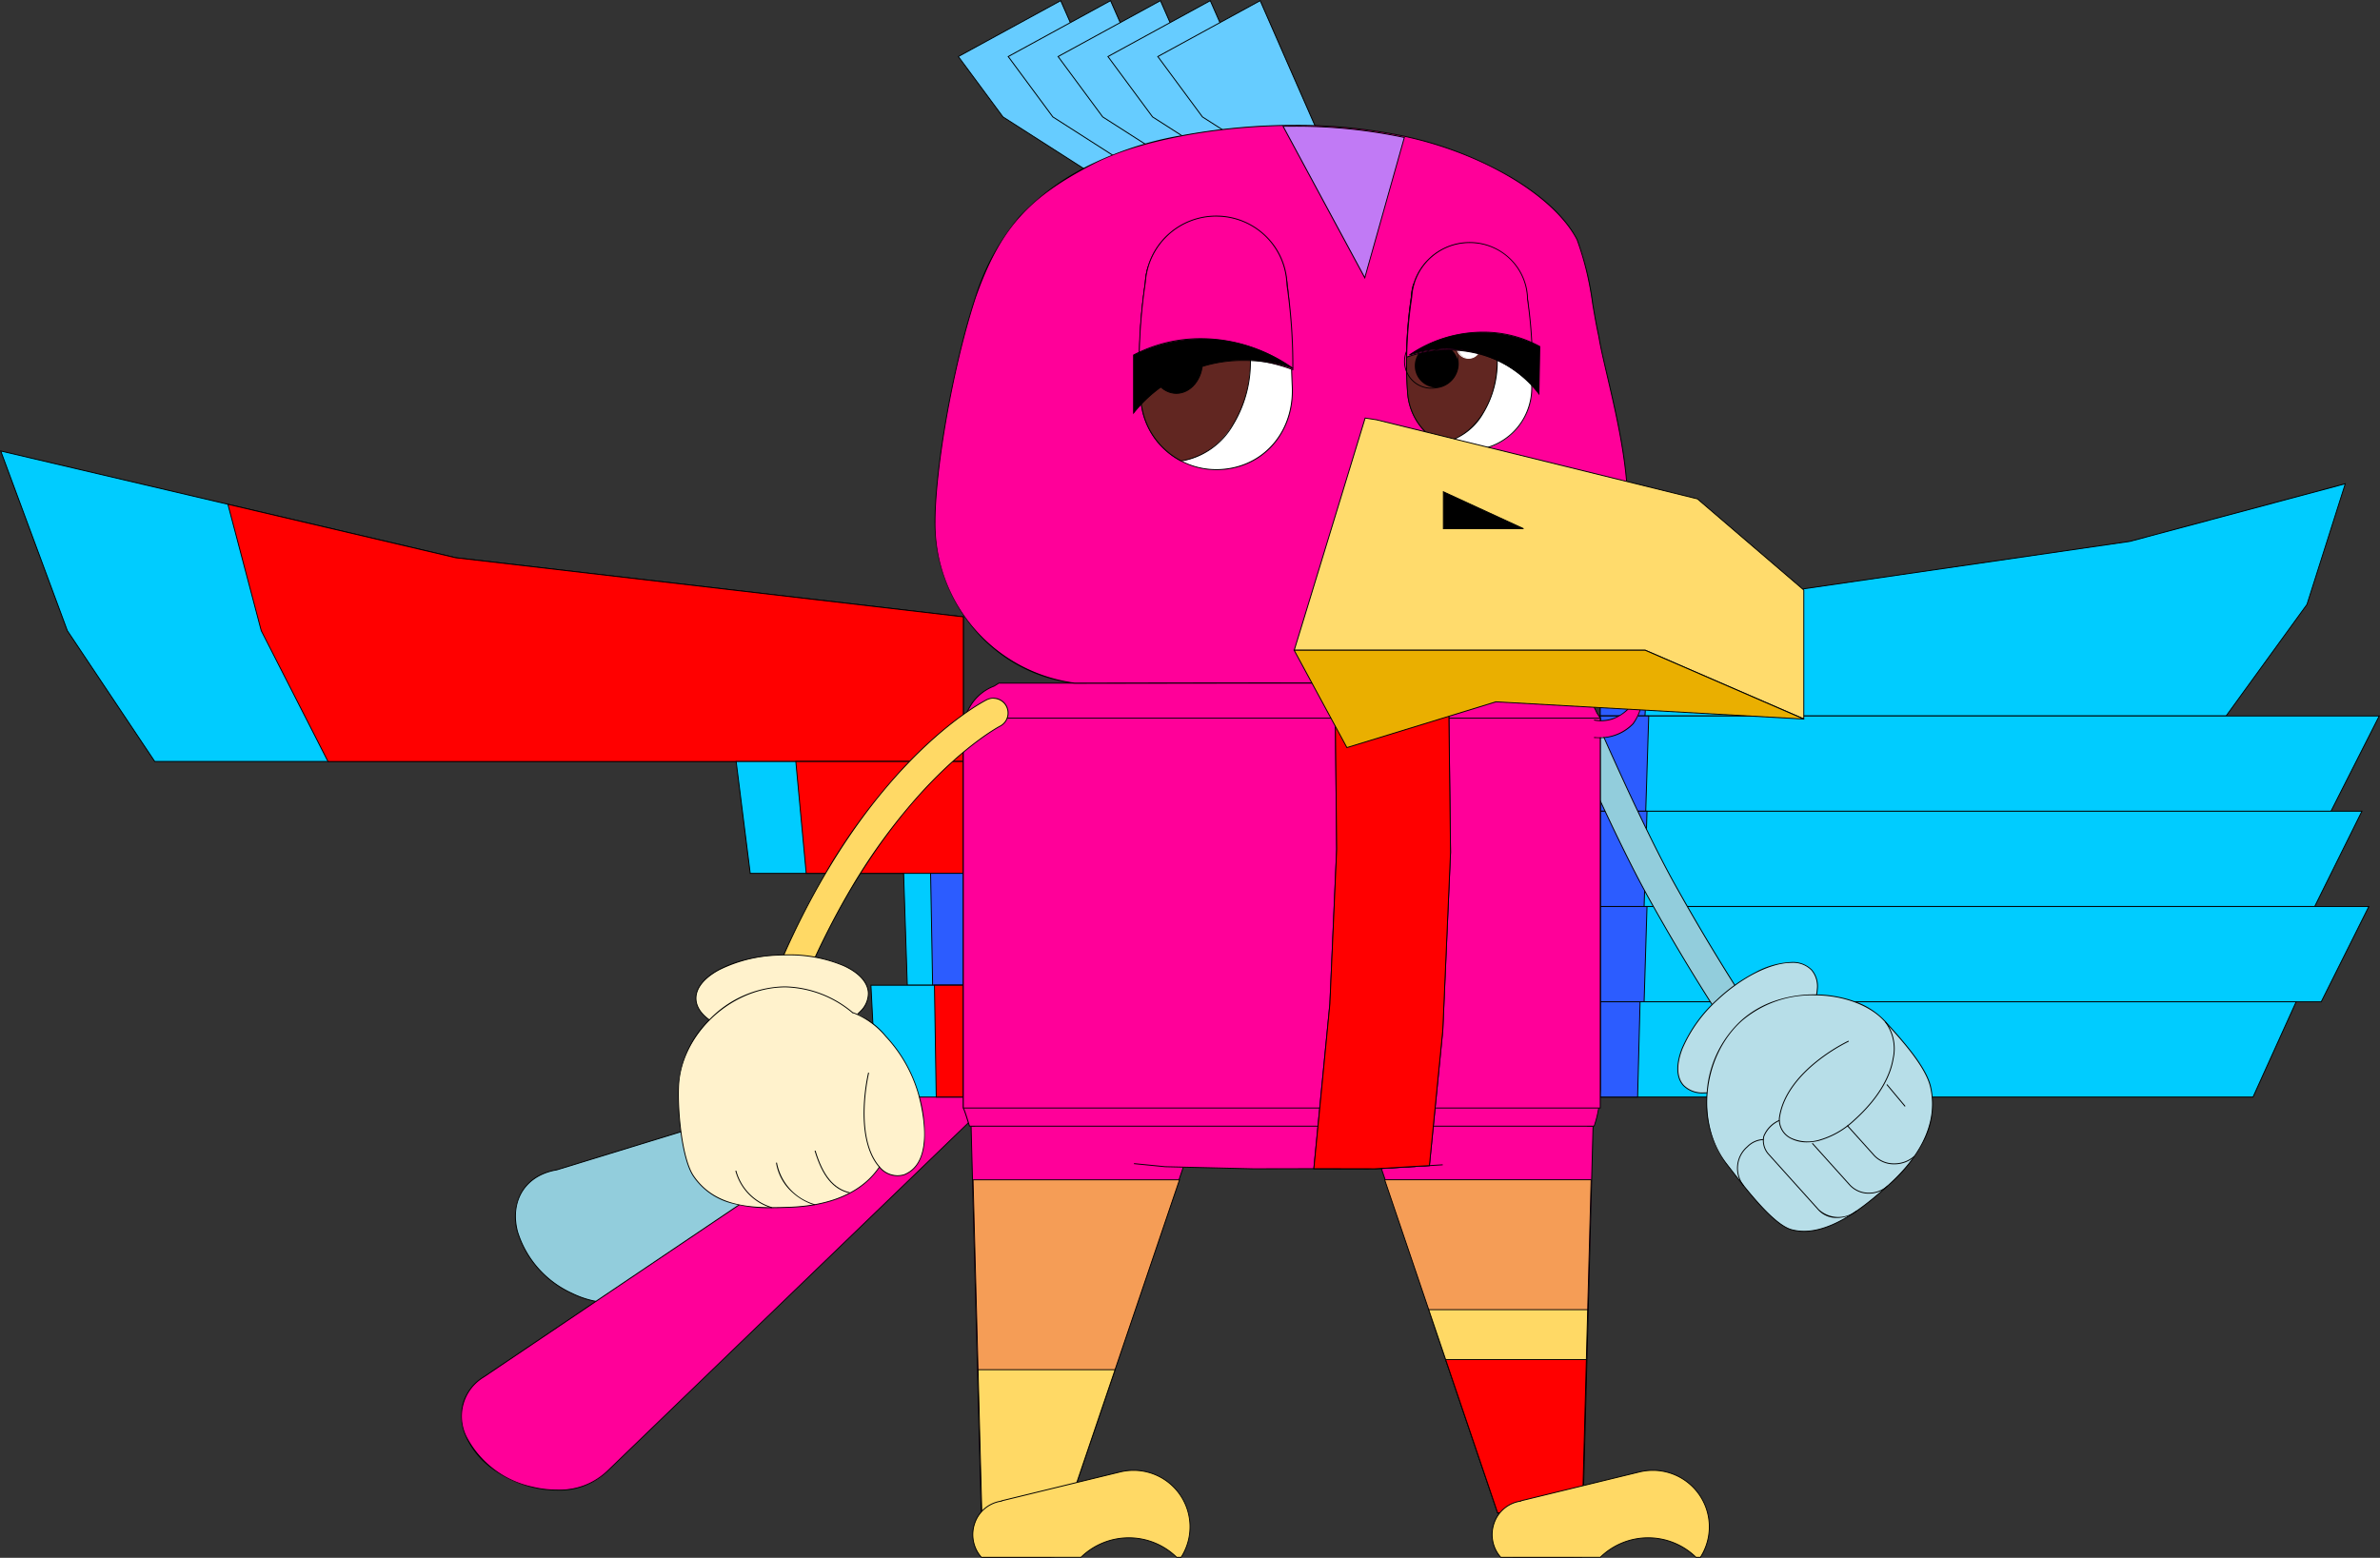
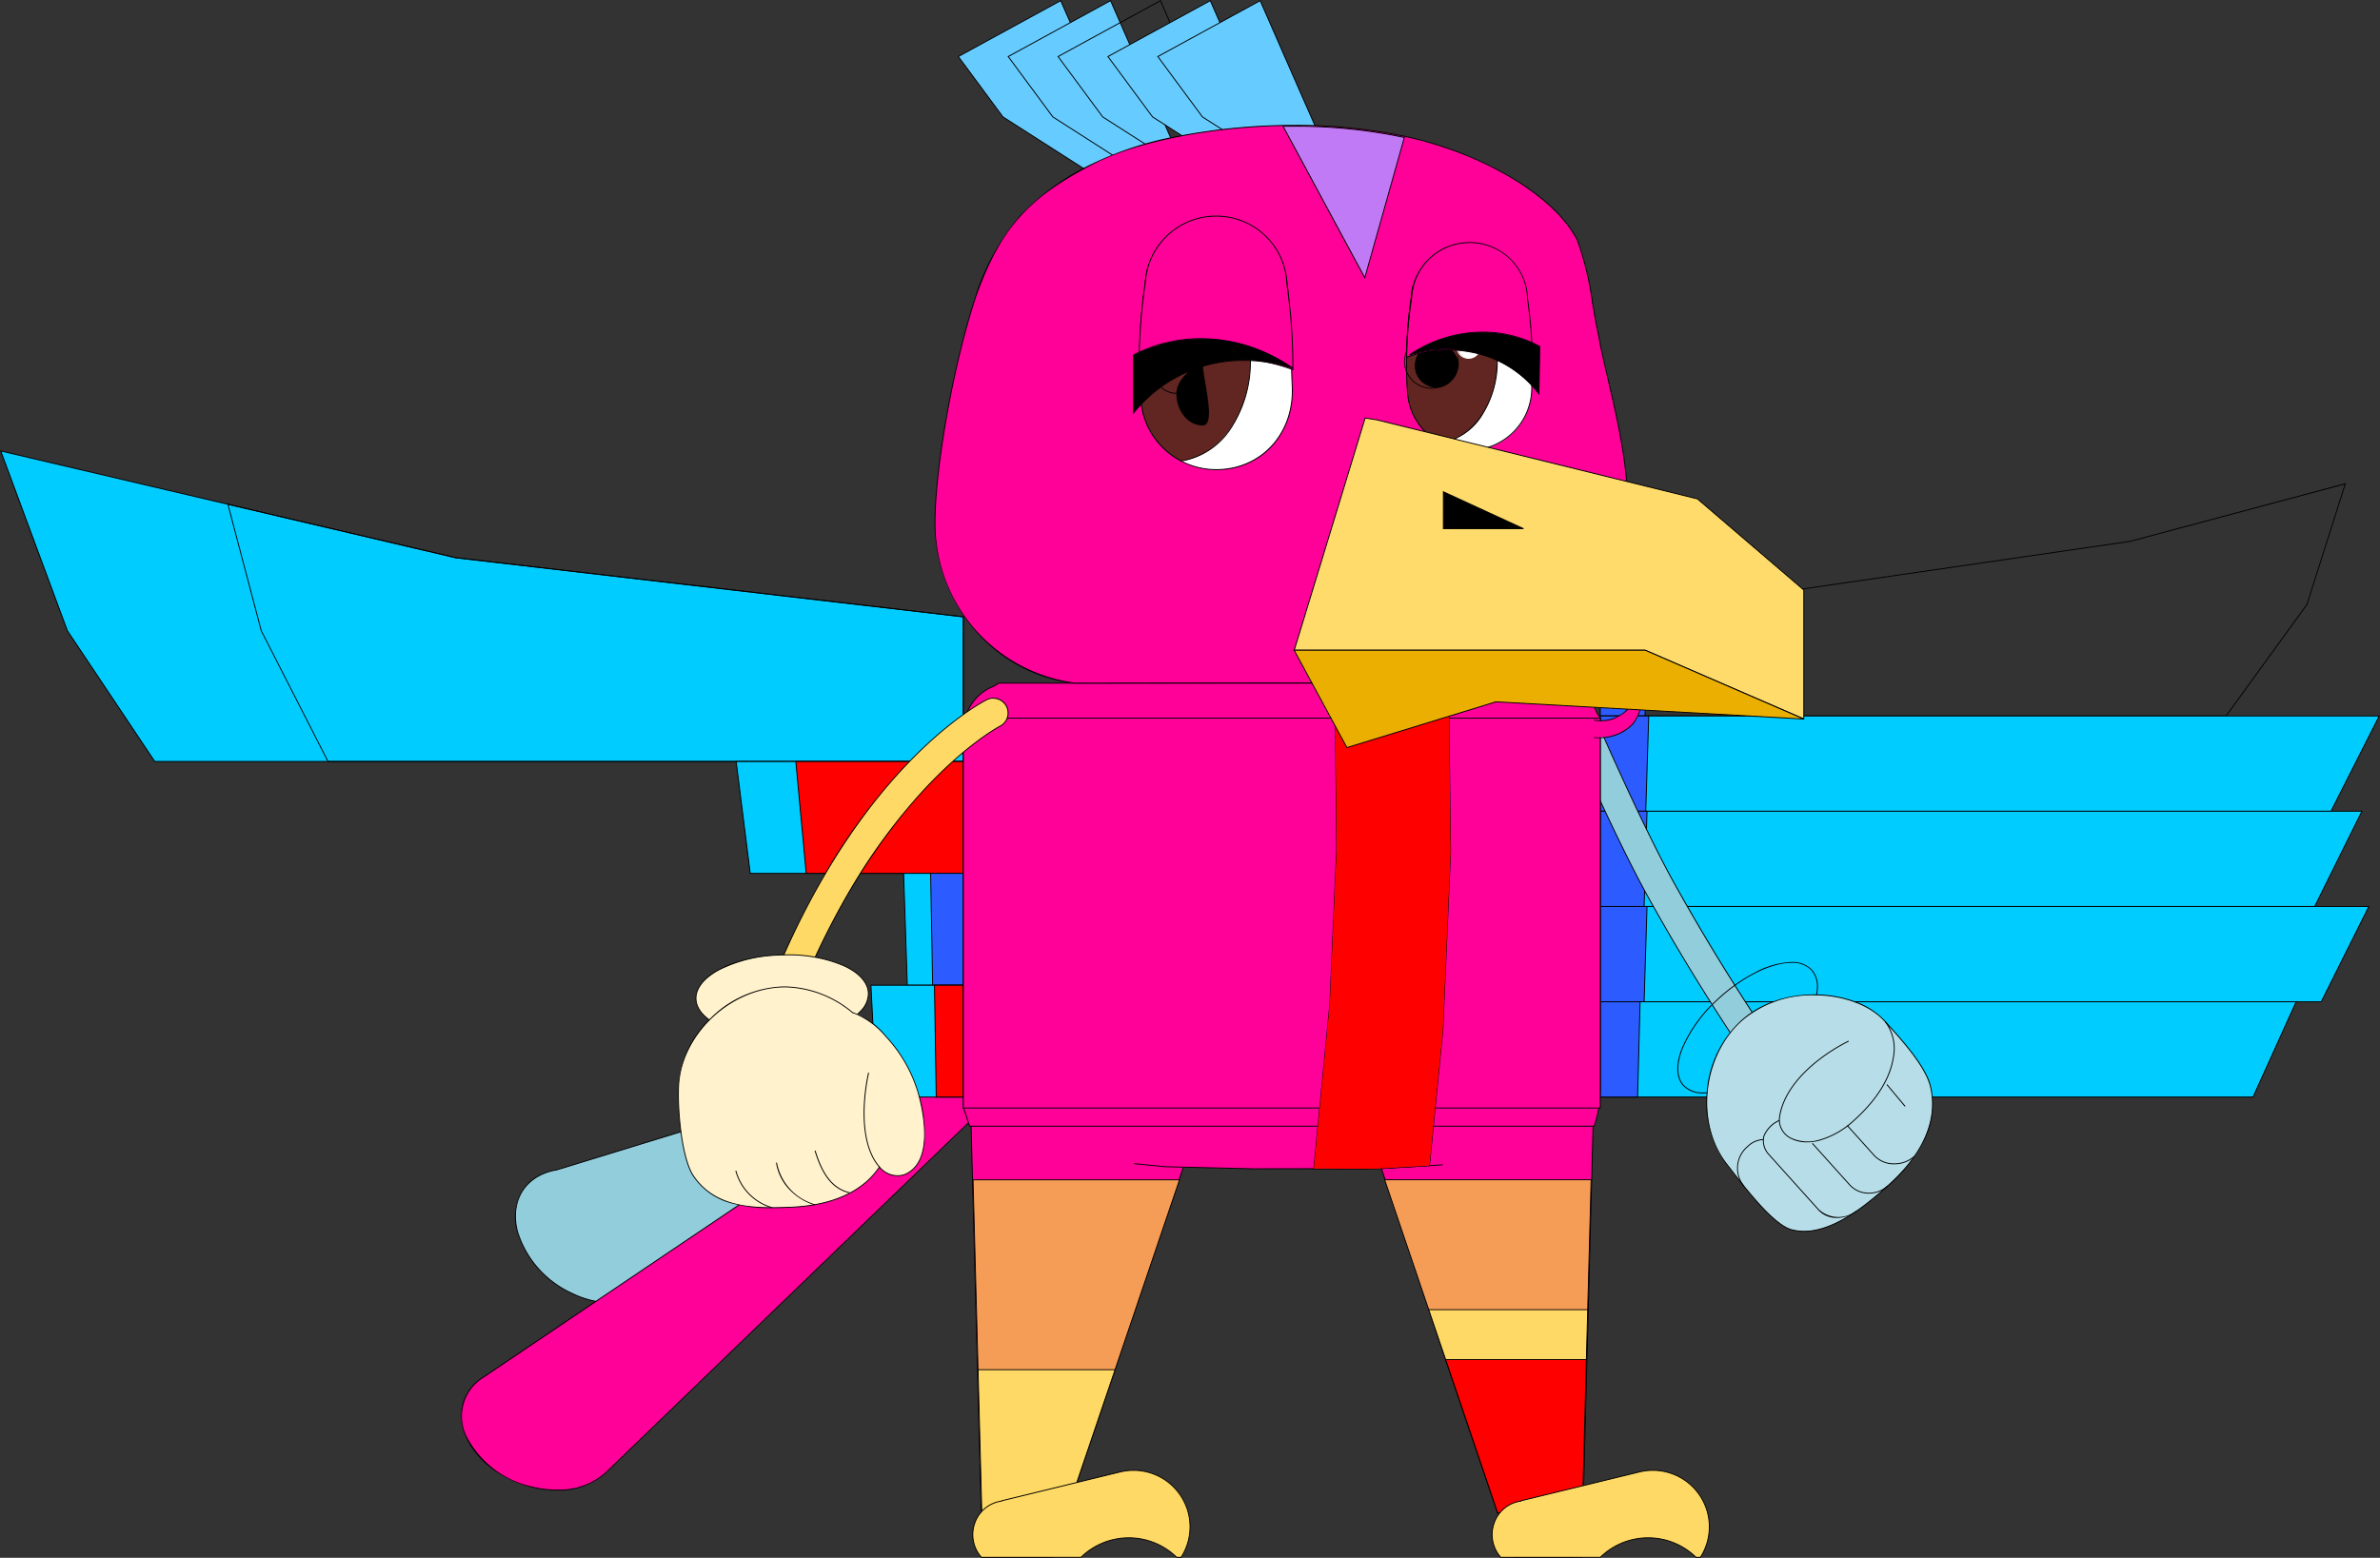
<svg xmlns="http://www.w3.org/2000/svg" width="261.161" height="170.985" viewBox="0 0 261.161 170.985">
  <rect x="0" y="0" width="261.161" height="170.985" fill="#333333" stroke="none" />
  <defs>
    <style>.a{fill:#92cddc;}.b{fill:#f09;}.c{fill:#0cf;}.d{fill:red;}.e{fill:#2c5cff;}.f{fill:#f59d56;}.g{fill:#ffd965;}.h{fill:#b7dee8;}.i{fill:rgba(0,0,0,0);}.j{fill:#6cf;}.k{fill:#c17af5;}.l{fill:#fff;}.m{fill:#612621;}.n{fill:#ffdb6c;}.o{fill:#eaaf00;}.p{fill:#fff2cc;}</style>
  </defs>
  <g transform="translate(1463.257 -1708.871)">
    <path class="a" d="M667.9,1060.995l-.1.028L620.7,1075.477a6.31,6.31,0,0,0-1.685.514c-2.317,1.1-3.331,3.5-2.631,6.242a11.063,11.063,0,0,0,5.961,6.783c2.962,1.429,6.1,1.433,8.127.011L669.806,1066a2.645,2.645,0,0,0,1.27-3.34A2.675,2.675,0,0,0,667.9,1060.995Z" transform="translate(-2022.868 761.802)" />
    <path d="M668.572,1060.854h0a2.762,2.762,0,0,1,2.551,1.791,2.681,2.681,0,0,1-1.3,3.4L630.5,1089.071a6.455,6.455,0,0,1-3.728,1.07,10.356,10.356,0,0,1-4.446-1.08,11.075,11.075,0,0,1-5.988-6.815,5.9,5.9,0,0,1,.186-3.769,4.886,4.886,0,0,1,2.471-2.531,6.363,6.363,0,0,1,1.695-.518l47.086-14.453.107-.029A2.6,2.6,0,0,1,668.572,1060.854Zm-41.8,29.187a6.359,6.359,0,0,0,3.674-1.054l39.333-23.027a2.583,2.583,0,0,0,1.249-3.279,2.661,2.661,0,0,0-2.457-1.727h0a2.505,2.505,0,0,0-.661.089l-.1.028-47.1,14.456a6.269,6.269,0,0,0-1.671.51c-2.3,1.09-3.3,3.46-2.6,6.185a10.972,10.972,0,0,0,5.934,6.75A10.255,10.255,0,0,0,626.774,1090.041Z" transform="translate(-2022.868 761.802)" />
    <path class="b" d="M615.5,1108.087l44.763-43.2a2.646,2.646,0,0,0,.341-3.538,2.676,2.676,0,0,0-3.48-.8,2.535,2.535,0,0,0-.231.156l-54.961,37.047a5.009,5.009,0,0,0-1.931,6.578,10.615,10.615,0,0,0,7.238,5.516C610.539,1110.643,613.746,1109.961,615.5,1108.087Z" transform="translate(-2012.096 762.251)" />
    <path d="M609.938,1110.222h0a11.5,11.5,0,0,1-2.709-.332,12.1,12.1,0,0,1-4.451-2.1,8.952,8.952,0,0,1-2.821-3.443,5.44,5.44,0,0,1-.327-3.745,5.131,5.131,0,0,1,2.277-2.9l54.96-37.046a2.6,2.6,0,0,1,.233-.157,2.627,2.627,0,0,1,1.3-.345,2.783,2.783,0,0,1,2.244,1.159,2.688,2.688,0,0,1-.349,3.6l-44.762,43.2A7.626,7.626,0,0,1,609.938,1110.222Zm48.464-49.964a2.525,2.525,0,0,0-1.251.331,2.485,2.485,0,0,0-.226.152l-54.963,37.048a4.987,4.987,0,0,0-1.914,6.516,10.631,10.631,0,0,0,7.2,5.488,11.415,11.415,0,0,0,2.685.329,7.528,7.528,0,0,0,5.527-2.069l44.765-43.205a2.588,2.588,0,0,0,.336-3.473A2.683,2.683,0,0,0,658.4,1060.258Z" transform="translate(-2012.096 762.251)" />
    <path class="c" d="M456.822,879.406l49.937,11.718,55.691,6.485v15.878H473.721l-9.586-14.349Z" transform="translate(-1920 878.968)" />
    <path d="M456.743,879.336l.091.021,49.934,11.717,55.733,6.49v15.972H473.695l-.015-.022-9.592-14.36ZM562.4,897.654l-55.653-6.481-49.846-11.7,7.279,19.639,9.568,14.322H562.4Z" transform="translate(-1920 878.968)" />
-     <path class="d" d="M527.153,895.909l25.008,5.869,55.691,6.485v15.878H538.139l-7.324-14.349Z" transform="translate(-1965.402 868.314)" />
    <path d="M527.083,895.841l.081.019,25.006,5.868,55.733,6.49v15.972H538.108l-.014-.027L530.767,909.8ZM607.8,908.307l-55.653-6.481-24.927-5.85,3.64,13.8,7.308,14.317H607.8Z" transform="translate(-1965.402 868.314)" />
    <path class="c" d="M684.5,975.559h24.928v12.278H686.046Z" transform="translate(-2066.979 816.896)" />
    <path d="M684.444,975.509h25.035v12.378H686l-.006-.044Zm24.935.1H684.558l1.532,12.178h23.289Z" transform="translate(-2066.979 816.896)" />
    <path class="d" d="M702.978,975.559h18.379v12.278h-17.24Z" transform="translate(-2078.907 816.896)" />
    <path d="M702.923,975.509h18.484v12.378H704.071Zm18.384.1H703.033l1.13,12.178h17.145Z" transform="translate(-2078.907 816.896)" />
    <path class="c" d="M736.355,1010.2H742.9v12.274h-6.143Z" transform="translate(-2100.453 794.533)" />
    <path d="M736.3,1010.15h6.65v12.374h-6.241l0-.048Zm6.55.1h-6.447l.4,12.174h6.044Z" transform="translate(-2100.453 794.533)" />
    <path class="e" d="M744.7,1010.2h3.591v12.274h-3.369Z" transform="translate(-2105.84 794.533)" />
    <path d="M744.648,1010.15h3.692v12.374h-3.468v-.049Zm3.592.1h-3.49l.221,12.174h3.27Z" transform="translate(-2105.84 794.533)" />
    <path class="c" d="M726.222,1044.83h10.14v12.278H726.85Z" transform="translate(-2093.912 772.178)" />
    <path d="M726.169,1044.78h10.243v12.378H726.8l0-.047Zm10.143.1H726.275l.623,12.178h9.414Z" transform="translate(-2093.912 772.178)" />
    <path class="d" d="M745.891,1044.83h3.169v12.278h-2.972Z" transform="translate(-2106.609 772.178)" />
    <path d="M745.84,1044.78h3.27v12.378h-3.072Zm3.17.1h-3.068l.195,12.178h2.873Z" transform="translate(-2106.609 772.178)" />
-     <path class="c" d="M952.018,904.328l58.13-8.453,23.62-6.327-4.207,13.252-8.872,12.233H952.018Z" transform="translate(-2239.675 872.421)" />
    <path d="M1020.715,915.082H951.968v-10.8l.043-.006,58.127-8.453,23.706-6.35-.028.087-4.214,13.266Zm-68.647-.1h68.6l8.852-12.206,4.177-13.157-23.538,6.3-58.087,8.447Z" transform="translate(-2239.675 872.421)" />
    <path class="e" d="M952.018,929.787l5.513-.8h0l-.607,11.506h-4.906Z" transform="translate(-2239.675 846.962)" />
    <path d="M957.584,928.927l0,.061-.61,11.553h-5v-10.8Zm-.708,11.514.6-11.4-5.41.787v10.611Z" transform="translate(-2239.675 846.962)" />
    <path class="c" d="M952.018,961.447H1037.5l-5.3,10.459H952.018Z" transform="translate(-2239.675 826.006)" />
    <path d="M951.968,961.4h85.611l-5.353,10.559H951.968Zm85.448.1H952.068v10.359h80.1Z" transform="translate(-2239.675 826.006)" />
    <path class="e" d="M952.018,961.447h5.318l-.33,10.459h-4.989Z" transform="translate(-2239.675 826.006)" />
    <path d="M951.968,961.4h5.42l0,.052-.331,10.507h-5.087Zm5.317.1h-5.217v10.359h4.89Z" transform="translate(-2239.675 826.006)" />
    <path class="c" d="M952.018,990.954H1035.6l-5.182,10.458h-78.4Z" transform="translate(-2239.675 806.958)" />
    <path d="M951.968,990.9h83.71l-5.232,10.558H951.968Zm83.549.1H952.068v10.358h78.316Z" transform="translate(-2239.675 806.958)" />
    <path class="e" d="M952.018,990.954h5.128l-.318,10.458h-4.811Z" transform="translate(-2239.675 806.958)" />
    <path d="M951.968,990.9h5.23l0,.052-.319,10.507h-4.909Zm5.127.1h-5.027v10.358h4.712Z" transform="translate(-2239.675 806.958)" />
    <path class="c" d="M952.018,1020.46h84.338l-5.228,10.46h-79.11Z" transform="translate(-2239.675 787.91)" />
    <path d="M951.968,1020.41h84.469l-.036.072-5.242,10.487H951.968Zm84.307.1H952.068v10.36H1031.1Z" transform="translate(-2239.675 787.91)" />
    <path class="e" d="M952.018,1020.46h5.128l-.318,10.46h-4.811Z" transform="translate(-2239.675 787.91)" />
    <path d="M951.968,1020.41h5.23l0,.052-.319,10.508h-4.909Zm5.127.1h-5.027v10.36h4.712Z" transform="translate(-2239.675 787.91)" />
    <path class="c" d="M952.018,1049.97h76.359l-4.732,10.456H952.018Z" transform="translate(-2239.675 768.86)" />
    <path d="M951.968,1049.92h76.487l-4.777,10.556h-71.71Zm76.332.1H952.068v10.356h71.545Z" transform="translate(-2239.675 768.86)" />
    <path class="e" d="M952.018,1049.97h4.369l-.271,10.456h-4.1Z" transform="translate(-2239.675 768.86)" />
    <path d="M951.968,1049.92h4.47l-.274,10.556h-4.2Zm4.368.1h-4.268v10.356h4Z" transform="translate(-2239.675 768.86)" />
    <path class="b" d="M879.776,1088.43h24.816l-1.245,47.344H895.84Z" transform="translate(-2193.039 744.032)" />
    <path d="M879.706,1088.38h24.937v.051l-1.246,47.392H895.8l-.012-.034Zm24.834.1H879.846l16.03,47.243H903.3Z" transform="translate(-2193.039 744.032)" />
    <path class="f" d="M885.265,1105.09h22.654l-.961,36.547h-9.3Z" transform="translate(-2196.583 733.277)" />
    <path d="M885.2,1105.04H907.97v.051l-.963,36.6h-9.38l-.012-.034Zm22.672.1H885.335l12.363,36.447h9.211Z" transform="translate(-2196.583 733.277)" />
    <path class="g" d="M898.905,1145.3h17.444l-.586,22.295h-9.3Z" transform="translate(-2205.388 707.319)" />
    <path d="M898.835,1145.25H916.4v.051l-.587,22.343h-9.38l-.012-.034Zm17.463.1H898.975l7.528,22.195h9.211Z" transform="translate(-2205.388 707.319)" />
    <path class="d" d="M904.152,1160.77h15.44l-.442,16.811h-9.3Z" transform="translate(-2208.775 697.333)" />
    <path d="M904.082,1160.72h15.561v.051l-.443,16.86h-9.38l-.012-.034Zm15.459.1H904.222l5.668,16.711H919.1Z" transform="translate(-2208.775 697.333)" />
    <path class="g" d="M940.912,1204.612h.485a6.2,6.2,0,0,0-6.686-9.372l-13.008,3.169v.032a3.634,3.634,0,0,0-2.935,2.4,3.774,3.774,0,0,0,.722,3.774h10.921a7.509,7.509,0,0,1,10.5,0Z" transform="translate(-2218.066 675.193)" />
    <path d="M941.424,1204.662h-.534l-.015-.016a7.459,7.459,0,0,0-10.43,0l-.015.016H919.466l-.015-.017a3.812,3.812,0,0,1-.731-3.824,3.673,3.673,0,0,1,2.933-2.423v-.028l.038-.009,13.008-3.169a6.252,6.252,0,0,1,6.74,9.447Zm-.49-.1h.436a6.151,6.151,0,0,0-6.647-9.273l-12.97,3.16v.036l-.044.006a3.573,3.573,0,0,0-2.895,2.364,3.712,3.712,0,0,0,.7,3.707h10.877a7.562,7.562,0,0,1,10.546,0Z" transform="translate(-2218.066 675.193)" />
    <path class="b" d="M757.229,1088.43l1.245,47.344h7.514l16.057-47.344Z" transform="translate(-2113.928 744.032)" />
    <path d="M757.178,1088.38h24.937l-.022.066-16.068,47.377h-7.6Zm24.8.1H757.28l1.242,47.243h7.429Z" transform="translate(-2113.928 744.032)" />
    <path class="f" d="M757.839,1105.11h22.654l-12.4,36.547h-9.3Z" transform="translate(-2114.322 733.264)" />
    <path d="M757.788,1105.06h22.775l-.022.066-12.408,36.581h-9.38Zm22.635.1H757.89l.959,36.447h9.211Z" transform="translate(-2114.322 733.264)" />
    <path class="g" d="M759.385,1163.89h15.04l-5.331,15.713h-9.3Z" transform="translate(-2115.32 695.318)" />
    <path d="M759.334,1163.84h15.161l-.022.066-5.342,15.747h-9.38Zm15.021.1H759.436l.411,15.613h9.211Z" transform="translate(-2115.32 695.318)" />
    <path class="g" d="M780.152,1204.612h.484a6.2,6.2,0,0,0-6.686-9.372l-13.008,3.169v.032a3.634,3.634,0,0,0-2.936,2.4,3.774,3.774,0,0,0,.721,3.774h10.921a7.509,7.509,0,0,1,10.5,0Z" transform="translate(-2114.287 675.193)" />
    <path d="M780.663,1204.662h-.533l-.015-.016a7.459,7.459,0,0,0-10.431,0l-.015.016H758.7l-.015-.017a3.812,3.812,0,0,1-.731-3.824,3.673,3.673,0,0,1,2.933-2.423v-.028l.038-.009,13.008-3.169a6.252,6.252,0,0,1,6.74,9.447Zm-.49-.1h.435a6.151,6.151,0,0,0-6.647-9.273l-12.97,3.16v.036l-.044.006a3.572,3.572,0,0,0-2.9,2.364,3.712,3.712,0,0,0,.7,3.708h10.877a7.562,7.562,0,0,1,10.546,0Z" transform="translate(-2114.287 675.193)" />
    <path class="a" d="M963.481,997.641a1.9,1.9,0,0,0,.358-.184,1.611,1.611,0,0,0,.429-2.244c-5.669-8.354-9.139-14.33-11.53-18.6-3.851-6.886-9.247-19.435-9.3-19.562a1.62,1.62,0,0,0-2.976,1.28c.223.519,5.511,12.833,9.452,19.863,2.414,4.324,5.933,10.371,11.675,18.828A1.614,1.614,0,0,0,963.481,997.641Z" transform="translate(-2232.128 829.476)" />
    <path d="M962.927,997.787h0a1.653,1.653,0,0,1-1.381-.735c-5.8-8.546-9.288-14.553-11.677-18.832-3.8-6.777-8.881-18.534-9.448-19.852l-.007-.016a1.658,1.658,0,0,1,.878-2.19,1.616,1.616,0,0,1,.66-.14,1.661,1.661,0,0,1,1.53,1.012c.223.519,5.5,12.77,9.3,19.557,2.4,4.282,5.876,10.265,11.527,18.594a1.64,1.64,0,0,1,.261,1.241,1.657,1.657,0,0,1-.7,1.072,1.95,1.95,0,0,1-.368.19A1.682,1.682,0,0,1,962.927,997.787Zm-20.975-41.665a1.518,1.518,0,0,0-.621.132,1.537,1.537,0,0,0-.841.851,1.553,1.553,0,0,0,.015,1.208l.007.016c.567,1.318,5.646,13.07,9.443,19.843,2.388,4.277,5.873,10.282,11.673,18.825a1.553,1.553,0,0,0,1.3.691h0a1.582,1.582,0,0,0,.536-.093,1.85,1.85,0,0,0,.347-.179,1.557,1.557,0,0,0,.661-1.007,1.541,1.541,0,0,0-.245-1.167c-5.654-8.332-9.133-14.318-11.532-18.6-3.8-6.792-9.081-19.047-9.3-19.565A1.561,1.561,0,0,0,941.953,956.121Z" transform="translate(-2232.128 829.476)" />
-     <path class="h" d="M976.639,1051.271c1.594,1.769,5.867.62,9.722-2.7,4.058-3.495,6.086-8.025,4.349-9.96s-6.454-.394-10.359,3.264C976.639,1045.362,975.045,1049.5,976.639,1051.271Z" transform="translate(-2255.172 776.732)" />
    <path d="M978.855,1052.147h0a2.929,2.929,0,0,1-2.253-.843c-.787-.874-.838-2.332-.143-4.1a15.519,15.519,0,0,1,3.858-5.358,18.4,18.4,0,0,1,4.276-3.026,9.093,9.093,0,0,1,3.9-1.09,2.936,2.936,0,0,1,2.26.855,2.813,2.813,0,0,1,.628,2.141c-.149,2.316-2.1,5.413-4.982,7.89C983.86,1050.792,980.971,1052.147,978.855,1052.147Zm9.633-14.322c-2.27,0-5.451,1.605-8.1,4.089a15.417,15.417,0,0,0-3.833,5.322c-.681,1.736-.637,3.157.124,4a2.833,2.833,0,0,0,2.178.81c2.093,0,4.957-1.346,7.475-3.512,2.858-2.461,4.8-5.531,4.947-7.821a2.717,2.717,0,0,0-.6-2.068A2.8,2.8,0,0,0,988.488,1037.825Z" transform="translate(-2255.172 776.732)" />
    <path class="h" d="M987.151,1066.349c1.8,2.329,5.063,6.717,7.182,7.255,3.821.982,8.028-2.584,10.665-4.955,2.953-2.658,5.561-6.465,4.548-10.768-.549-2.336-3.435-5.423-5-7.167-3.158-3.52-11.169-4.165-15.724-.071S983.874,1062.11,987.151,1066.349Z" transform="translate(-2260.964 770.25)" />
    <path d="M995.682,1073.821h0a5.475,5.475,0,0,1-1.361-.169c-1.991-.506-4.9-4.273-6.817-6.766l-.392-.507a11.416,11.416,0,0,1-2.115-7.938,11.87,11.87,0,0,1,3.787-7.835,10.691,10.691,0,0,1,3.751-2.155,13.225,13.225,0,0,1,4.252-.684,13.013,13.013,0,0,1,4.445.761,8.35,8.35,0,0,1,3.347,2.153l.283.314c1.575,1.743,4.212,4.661,4.733,6.875a8.825,8.825,0,0,1-.79,6.034,16.142,16.142,0,0,1-3.773,4.782C1003.178,1070.353,999.321,1073.821,995.682,1073.821Zm1.1-25.954a11.785,11.785,0,0,0-7.936,2.813c-4.318,3.889-5.094,11.2-1.66,15.638l.392.507c1.8,2.331,4.806,6.233,6.763,6.73a5.37,5.37,0,0,0,1.336.166c3.6,0,7.439-3.451,9.284-5.109,2.656-2.392,5.6-6.193,4.532-10.719-.515-2.189-3.141-5.094-4.71-6.831l-.284-.314C1002.91,1048.971,999.953,1047.867,996.786,1047.867Z" transform="translate(-2260.964 770.25)" />
    <path class="i" d="M1019.082,1056.15c1.248,1.393,2.19,5.763-3.41,10.8-4.4,3.952-8.439,2.354-8.209-.248.705-5.214,7.6-8.432,7.6-8.432" transform="translate(-2275.462 764.87)" />
    <path d="M1010.48,1069.383a3.806,3.806,0,0,1-1.705-.37,2.315,2.315,0,0,1-1.362-2.312c.367-2.712,2.423-4.871,4.083-6.206a19.718,19.718,0,0,1,3.545-2.267l.042.091a19.621,19.621,0,0,0-3.527,2.256c-1.645,1.323-3.682,3.461-4.044,6.138a2.218,2.218,0,0,0,1.307,2.212,4.332,4.332,0,0,0,2.939.2,9.31,9.31,0,0,0,3.88-2.207c3.06-2.754,4-5.186,4.257-6.74a4.879,4.879,0,0,0-.851-3.993l.074-.067a4.979,4.979,0,0,1,.875,4.075c-.255,1.57-1.207,4.025-4.289,6.8a9.408,9.408,0,0,1-3.924,2.229A5.5,5.5,0,0,1,1010.48,1069.383Z" transform="translate(-2275.462 764.87)" />
    <path class="i" d="M995.167,1097.692a3.1,3.1,0,0,1,.411-4.282,2.6,2.6,0,0,1,1.746-.79" transform="translate(-2267.09 741.327)" />
    <path d="M995.13,1097.726a3.141,3.141,0,0,1,.414-4.352,2.643,2.643,0,0,1,1.777-.8l0,.1a2.554,2.554,0,0,0-1.715.778,3.04,3.04,0,0,0-.407,4.211Z" transform="translate(-2267.09 741.327)" />
    <path class="i" d="M1012.7,1096.653a3.168,3.168,0,0,1-4.165-.156l-5.5-6.118c-1.767-2.4,1.216-3.679,1.216-3.679" transform="translate(-2272.245 745.149)" />
    <path d="M1010.568,1097.405h-.01a2.723,2.723,0,0,1-2.064-.875l-5.5-6.118a2.274,2.274,0,0,1-.509-1.974,3.236,3.236,0,0,1,1.742-1.785l.039.092a3.2,3.2,0,0,0-1.686,1.719,2.178,2.178,0,0,0,.49,1.884l5.5,6.114a3.137,3.137,0,0,0,4.1.149l.059.08A3.706,3.706,0,0,1,1010.568,1097.405Z" transform="translate(-2272.245 745.149)" />
    <path class="i" d="M1025.94,1098.452a2.964,2.964,0,0,1-4.193-.128l-4.087-4.544" transform="translate(-2282.051 740.578)" />
    <path d="M1023.877,1099.307q-.078,0-.157,0a2.88,2.88,0,0,1-2.01-.946l-4.087-4.544.074-.067,4.087,4.544a2.78,2.78,0,0,0,1.941.913,3.008,3.008,0,0,0,2.181-.789l.067.074A3.111,3.111,0,0,1,1023.877,1099.307Z" transform="translate(-2282.051 740.578)" />
    <path class="i" d="M1040.73,1075.56l2.006,2.4" transform="translate(-2296.943 752.34)" />
    <path d="M1042.7,1078l-2.006-2.4.077-.064,2.006,2.4Z" transform="translate(-2296.943 752.34)" />
    <path class="i" d="M1035.868,1091.684a3.226,3.226,0,0,1-4.4-.089l-2.956-3.286" transform="translate(-2289.055 744.109)" />
    <path d="M1033.662,1092.557h-.061a2.981,2.981,0,0,1-2.172-.927l-2.956-3.286.074-.067,2.956,3.286a2.88,2.88,0,0,0,2.1.894h.059a3.263,3.263,0,0,0,2.173-.81l.067.074A3.364,3.364,0,0,1,1033.662,1092.557Z" transform="translate(-2289.055 744.109)" />
    <path class="b" d="M758.406,1088.49l1.312,2.552,19.575,1.893,8.707.2.962.028H802.67l7.067-.44,15.289-1.907.574-2.329Z" transform="translate(-2114.688 743.993)" />
    <path class="b" d="M754.831,955.135v42.789c.283.677.455,1.35.678,2h68.536a11.463,11.463,0,0,0,.507-2.042l.172-1.988V955.135l-.38-.581a5.291,5.291,0,0,0-1.126-1.692l-.067-.09-.1-.067a5.3,5.3,0,0,0-1.558-1l-.656-.417h-62.11l-.507.321a5.043,5.043,0,0,0-1.811,1.163,5.177,5.177,0,0,0-1.178,1.767Z" transform="translate(-2112.381 832.564)" />
    <path d="M758.708,951.239h62.139l.665.423a5.34,5.34,0,0,1,1.566,1l.108.069.07.094a5.309,5.309,0,0,1,1.132,1.7l.386.59v40.769l-.172,1.993a11.514,11.514,0,0,1-.509,2.054l-.012.034H755.474l-.012-.034c-.08-.23-.154-.468-.227-.7-.132-.423-.269-.859-.451-1.294l0-.009V955.12l.4-.6a5.209,5.209,0,0,1,1.187-1.779,5.115,5.115,0,0,1,1.824-1.172Zm62.11.1H758.737l-.5.318a5.015,5.015,0,0,0-1.793,1.151,5.11,5.11,0,0,0-1.167,1.75l0,.009-.387.584v42.763c.182.435.318.871.45,1.293.068.219.139.444.214.662h68.464a11.411,11.411,0,0,0,.493-2l.171-1.985V955.15l-.377-.577a5.207,5.207,0,0,0-1.115-1.676l0-.005-.062-.082-.1-.068a5.241,5.241,0,0,0-1.544-.989l-.007,0Z" transform="translate(-2112.381 832.564)" />
    <path class="b" d="M807.661,1100.08l3.422.337,9.676.23,14.1-.028,6.679-.411" transform="translate(-2146.485 736.511)" />
    <path d="M820.758,1100.7l-9.677-.23-3.425-.337.01-.1,3.422.337,9.672.23,14.1-.028,6.676-.411.006.1-6.679.411Z" transform="translate(-2146.485 736.511)" />
    <path class="b" d="M754.831,962.141h69.892v42.789H754.831Z" transform="translate(-2112.381 825.558)" />
    <path d="M754.781,962.091h69.992v42.888H754.781Zm69.892.1H754.881v42.689h69.792Z" transform="translate(-2112.381 825.558)" />
    <path class="b" d="M950.1,957.511c6.418.186,5.24-5.822,5.24-5.822-1.535,4.86-5.24,3.906-5.24,3.906" transform="translate(-2238.44 832.305)" />
    <path d="M950.392,957.565q-.143,0-.29,0l0-.1a5.086,5.086,0,0,0,4.244-1.492,5.512,5.512,0,0,0,.977-4.064,5.181,5.181,0,0,1-3.162,3.607,4.059,4.059,0,0,1-2.072.131l.025-.1a3.956,3.956,0,0,0,2.021-.131c1.007-.334,2.373-1.254,3.159-3.742l.1.005a5.792,5.792,0,0,1-.967,4.354A5.018,5.018,0,0,1,950.392,957.565Z" transform="translate(-2238.44 832.305)" />
    <path class="a" d="M865.669,951.289l.186,18.233-.745,16.967-1.759,18.091,6.687.014,5.993-.351,1.468-14.869.85-19.516-.224-18.57Z" transform="translate(-2182.436 832.564)" />
    <path d="M865.619,951.239h12.556v.049l.224,18.57-.85,19.519-1.473,14.914-6.036.353-6.745-.014.005-.055,1.759-18.091.745-16.965Zm12.457.1H865.72l.185,18.183-.745,16.97-1.754,18.039,6.632.014,5.948-.348,1.464-14.826.849-19.513Z" transform="translate(-2182.436 832.564)" />
    <path class="d" d="M865.669,951.289l.186,18.233-.745,16.967-1.759,18.091,6.687.014,5.993-.351,1.468-14.869.85-19.516-.224-18.57Z" transform="translate(-2182.436 832.564)" />
-     <path d="M865.619,951.239h12.556v.049l.224,18.57-.85,19.519-1.473,14.914-6.036.353-6.745-.014.005-.055,1.759-18.091.745-16.965Zm12.457.1H865.72l.185,18.183-.745,16.97-1.754,18.039,6.632.014,5.948-.348,1.464-14.826.849-19.513Z" transform="translate(-2182.436 832.564)" />
    <path class="j" d="M767.362,758.577l-9.181-5.875-4.9-6.625,11.232-6.136,8.168,18.636Z" transform="translate(-2111.383 969)" />
    <path d="M772.763,758.627h-5.416l-.012-.008-9.188-5.88-.005-.007-4.929-6.671,11.331-6.189.022.05Zm-5.386-.1h5.233l-8.115-18.516-11.134,6.082,4.856,6.572Z" transform="translate(-2111.383 969)" />
    <path class="j" d="M782.8,758.577l-9.181-5.875-4.9-6.625,11.232-6.136,8.168,18.636Z" transform="translate(-2121.349 969)" />
    <path d="M788.2,758.627h-5.416l-.012-.008-9.188-5.88-.005-.007-4.929-6.671,11.331-6.189.022.05Zm-5.386-.1h5.233l-8.115-18.516L768.8,746.093l4.856,6.572Z" transform="translate(-2121.349 969)" />
-     <path class="j" d="M798.238,758.577l-9.181-5.875-4.9-6.625,11.232-6.136,8.168,18.636Z" transform="translate(-2131.315 969)" />
    <path d="M803.639,758.627h-5.416l-.012-.008-9.188-5.88-.005-.007-4.929-6.671,11.331-6.189.022.05Zm-5.386-.1h5.233l-8.115-18.516-11.134,6.082,4.856,6.572Z" transform="translate(-2131.315 969)" />
    <path class="j" d="M813.676,758.577,804.5,752.7l-4.9-6.625,11.232-6.136L819,758.577Z" transform="translate(-2141.282 969)" />
    <path d="M819.077,758.627h-5.416l-.012-.008-9.188-5.88-.005-.007-4.929-6.671,11.331-6.189.022.05Zm-5.386-.1h5.233l-8.115-18.516-11.134,6.082,4.856,6.572Z" transform="translate(-2141.282 969)" />
    <path class="j" d="M829.115,758.577l-9.18-5.875-4.9-6.625,11.232-6.136,8.168,18.636Z" transform="translate(-2151.248 969)" />
    <path d="M834.516,758.627H829.1l-.012-.008-9.188-5.88-.005-.007-4.929-6.671,11.331-6.189.022.05Zm-5.387-.1h5.234l-8.115-18.516-11.134,6.082,4.856,6.572Z" transform="translate(-2151.248 969)" />
    <path class="b" d="M761.381,839.783s37.265-.074,44.346,0c7.678.081,14.639-8.013,16.141-16.919,1.019-6.565-2.36-17.181-2.964-21.111-.811-3.628-1.046-7.343-2.394-10.662-2.6-4.969-10.548-9.509-18.817-11.307-12.124-2.649-27.072-.7-34.16,2.931s-10.293,7-13.023,14.686c-2.723,8.322-4.459,19.413-4.453,24.671A17.686,17.686,0,0,0,761.381,839.783Z" transform="translate(-2106.717 944.07)" />
    <path d="M805.841,839.834h-.114c-2.088-.022-7.015-.033-14.644-.033-12.989,0-29.536.032-29.7.033h-.006a17.1,17.1,0,0,1-11.008-5.93,18.237,18.237,0,0,1-4.359-11.83c-.006-5.325,1.782-16.516,4.455-24.687a25.478,25.478,0,0,1,4.89-8.882,26.8,26.8,0,0,1,8.158-5.833,36.883,36.883,0,0,1,9.54-3.007,67.176,67.176,0,0,1,12.466-1.154,57.356,57.356,0,0,1,12.188,1.227,39.889,39.889,0,0,1,11.551,4.47c3.519,2.083,6.043,4.456,7.3,6.863a33.069,33.069,0,0,1,1.716,7.032c.2,1.2.412,2.432.682,3.642.157,1.023.5,2.51.907,4.231,1.187,5.077,2.813,12.03,2.057,16.9a23.514,23.514,0,0,1-2.066,6.4,22.7,22.7,0,0,1-3.658,5.413C813.144,838,809.467,839.834,805.841,839.834Zm-14.758-.133c7.629,0,12.556.011,14.645.033h.113c7.241,0,14.409-7.571,15.978-16.878.753-4.848-.87-11.79-2.056-16.859-.4-1.724-.751-3.212-.908-4.236-.271-1.209-.48-2.447-.682-3.644a33.012,33.012,0,0,0-1.708-7.007c-2.495-4.776-10.219-9.415-18.781-11.276a57.257,57.257,0,0,0-12.167-1.224c-8.414,0-17.034,1.629-21.96,4.15-7.3,3.74-10.337,7.165-13,14.658-2.67,8.161-4.456,19.337-4.45,24.654a17.588,17.588,0,0,0,15.276,17.66C761.688,839.733,778.149,839.7,791.083,839.7Z" transform="translate(-2106.717 944.07)" />
    <path class="k" d="M853.823,778.841l8.966,16.624,4.339-15.4c-.013-.007-.034-.007-.047-.013A58.733,58.733,0,0,0,853.823,778.841Z" transform="translate(-2176.285 943.894)" />
    <path d="M854.927,778.782h0a57.553,57.553,0,0,1,12.163,1.224l.012,0,.011,0a.139.139,0,0,1,.036.011l.037.019-.011.04L862.8,795.6l-.059-.109-9.005-16.7h.082C854.189,778.785,854.561,778.782,854.927,778.782Zm12.138,1.321a57.456,57.456,0,0,0-12.136-1.221h0c-.338,0-.681,0-1.021.008l8.868,16.443,4.292-15.23Z" transform="translate(-2176.285 943.894)" />
    <path class="l" d="M892.2,831.711a6.821,6.821,0,0,0,13.569-1.408c-.151-3.289-.063-6.134-.438-9.1-.433-3.454-3-6.231-6.509-6.173a6.324,6.324,0,0,0-6.241,5.959,48.162,48.162,0,0,0-.394,10.548Z" transform="translate(-2200.974 920.524)" />
    <path d="M898.969,837.8h0a6.883,6.883,0,0,1-4.565-1.731,6.767,6.767,0,0,1-2.25-4.352l-.015-.172a48.223,48.223,0,0,1,.395-10.559,6.385,6.385,0,0,1,6.29-6h.109a6.059,6.059,0,0,1,4.369,1.82,7.551,7.551,0,0,1,2.081,4.4,57.212,57.212,0,0,1,.342,5.954c.023,1.011.047,2.056.1,3.146a6.882,6.882,0,0,1-6.1,7.457A7.033,7.033,0,0,1,898.969,837.8Zm-.036-22.716h-.108A6.286,6.286,0,0,0,892.632,821a48.149,48.149,0,0,0-.394,10.542l.014.169a6.724,6.724,0,0,0,6.716,5.992h0a6.932,6.932,0,0,0,.741-.04,6.785,6.785,0,0,0,6.012-7.354c-.05-1.092-.074-2.137-.1-3.148a57.143,57.143,0,0,0-.341-5.944C904.83,817.6,902.219,815.083,898.932,815.083Z" transform="translate(-2200.974 920.524)" />
    <path class="m" d="M892.812,826.88a6.075,6.075,0,0,0-.244,1.447,48.48,48.48,0,0,0-.394,10.582l.019.127a6.751,6.751,0,0,0,3.6,5.257c3.8-.507,6.553-4.916,6.168-9.851s-3.776-8.521-7.576-8.015A5.734,5.734,0,0,0,892.812,826.88Z" transform="translate(-2200.965 913.2)" />
    <path d="M895.1,826.329h0a6.143,6.143,0,0,1,4.645,2.316,10.153,10.153,0,0,1,2.267,5.792,10.931,10.931,0,0,1-1.524,6.617,6.66,6.66,0,0,1-4.687,3.288l-.016,0-.014-.007a6.784,6.784,0,0,1-3.627-5.3l-.019-.124a48.333,48.333,0,0,1,.394-10.594,6.076,6.076,0,0,1,.246-1.456l.006-.022.021-.01a5.8,5.8,0,0,1,1.587-.457A5.474,5.474,0,0,1,895.1,826.329Zm.7,17.912c3.751-.512,6.491-4.9,6.109-9.8-.361-4.57-3.29-8.016-6.812-8.016h0a5.376,5.376,0,0,0-.708.047,5.7,5.7,0,0,0-1.539.44,5.957,5.957,0,0,0-.236,1.413v.006a48.224,48.224,0,0,0-.394,10.571l.019.122A6.685,6.685,0,0,0,895.8,844.24Z" transform="translate(-2200.965 913.2)" />
    <path d="M899.446,846.414a2.4,2.4,0,1,0-2.349,2.88A2.659,2.659,0,0,0,899.446,846.414Z" transform="translate(-2202.702 902.128)" />
    <path d="M897.1,849.344h0a2.991,2.991,0,1,1,2.4-2.93A2.709,2.709,0,0,1,897.1,849.344Zm0-5.764a2.894,2.894,0,1,0,2.3,2.834A2.613,2.613,0,0,0,897.1,843.58Z" transform="translate(-2202.702 902.128)" />
    <path class="l" d="M910.359,844.734a1.231,1.231,0,1,0-1.227,1.282A1.258,1.258,0,0,0,910.359,844.734Z" transform="translate(-2211.194 902.181)" />
    <path class="l" d="M909.132,846.066a1.335,1.335,0,1,1,1.277-1.332A1.309,1.309,0,0,1,909.132,846.066Zm0-2.568a1.235,1.235,0,1,0,1.177,1.236A1.212,1.212,0,0,0,909.132,843.5Z" transform="translate(-2211.194 902.181)" />
    <path class="b" d="M905.855,830.29q0-.056-.01-.112a49.866,49.866,0,0,0-.492-9.1,6.359,6.359,0,0,0-12.706-.234,49.265,49.265,0,0,0-.555,6.592A13.466,13.466,0,0,1,905.855,830.29Z" transform="translate(-2200.99 920.639)" />
    <path d="M905.915,830.415l-.094-.088a13.414,13.414,0,0,0-13.712-2.844l-.068.024v-.072a49.369,49.369,0,0,1,.556-6.6,6.417,6.417,0,0,1,10.935-4.159,6.326,6.326,0,0,1,1.871,4.4,49.807,49.807,0,0,1,.492,9.1q.005.055.009.109Zm-9.276-3.821a13.47,13.47,0,0,1,9.158,3.573,49.7,49.7,0,0,0-.492-9.083v-.007a6.267,6.267,0,0,0-6.19-6.172h-.119a6.291,6.291,0,0,0-6.3,5.941,49.3,49.3,0,0,0-.554,6.518A13.472,13.472,0,0,1,896.638,826.594Z" transform="translate(-2200.99 920.639)" />
    <path d="M907.129,849.374l.088-5.2a13.811,13.811,0,0,0-14.314.94,12.891,12.891,0,0,1,14.226,4.263Z" transform="translate(-2201.513 902.73)" />
    <path d="M907.177,849.519l-.087-.115a12.458,12.458,0,0,0-10.047-4.873,14.031,14.031,0,0,0-4.125.628l-.043-.089a14.5,14.5,0,0,1,8.108-2.522,13.02,13.02,0,0,1,6.258,1.579l.026.015v.03Zm-10.134-5.088a12.564,12.564,0,0,1,10.039,4.8l.085-5.03a12.923,12.923,0,0,0-6.183-1.552,14.37,14.37,0,0,0-7.771,2.32A14.089,14.089,0,0,1,897.043,844.431Z" transform="translate(-2201.513 902.73)" />
    <path class="n" d="M865.055,869.2l-7.781,25.482h38.505l17.411,7.547V888.077l-11.672-10-35.227-8.685Z" transform="translate(-2178.513 885.556)" />
    <path d="M865.02,869.145l1.278.195,35.243,8.689.009.008,11.69,10.017v14.252l-.07-.03-17.4-7.542H857.206Zm36.475,8.975-35.216-8.683-1.188-.181-7.748,25.376H895.79l.01,0,17.341,7.516V888.1Z" transform="translate(-2178.513 885.556)" />
    <path class="o" d="M857.246,941.093l5.79,10.69,16.347-5.025,33.789,1.891-17.411-7.556Z" transform="translate(-2178.495 839.146)" />
    <path d="M857.162,941.043h38.61l.01,0,17.411,7.556-.023.1-33.78-1.891-16.378,5.034-.019-.036Zm38.589.1H857.33l5.73,10.58,16.317-5.016h.009l33.51,1.876Z" transform="translate(-2178.495 839.146)" />
    <path d="M912.245,896.078l-8.791-4.046v4.046Z" transform="translate(-2208.324 870.817)" />
    <path d="M912.245,896.128H903.4v-4.174l8.862,4.079Zm-8.741-.1h8.513L903.5,892.11Z" transform="translate(-2208.324 870.817)" />
    <path class="l" d="M809.578,827.236a8.308,8.308,0,0,0,9.182,7.33c4.555-.482,7.61-4.335,7.4-9.051-.184-4.019-.077-7.5-.536-11.117-.53-4.222-3.668-7.616-7.955-7.545a7.729,7.729,0,0,0-7.628,7.283,58.887,58.887,0,0,0-.482,12.892Z" transform="translate(-2147.616 925.805)" />
    <path d="M817.848,834.665h0a8.4,8.4,0,0,1-5.572-2.113,8.26,8.26,0,0,1-2.747-5.311l-.018-.209a58.953,58.953,0,0,1,.483-12.9,7.679,7.679,0,0,1,2.382-5.162,7.811,7.811,0,0,1,5.295-2.163,7.4,7.4,0,0,1,5.466,2.22,9.219,9.219,0,0,1,2.54,5.369,69.885,69.885,0,0,1,.418,7.278c.028,1.235.057,2.511.118,3.843.212,4.8-2.92,8.624-7.446,9.1A8.59,8.59,0,0,1,817.848,834.665ZM817.8,806.9h-.132a7.7,7.7,0,0,0-7.579,7.235,58.882,58.882,0,0,0-.482,12.886l.018.207a8.229,8.229,0,0,0,8.22,7.333h0a8.489,8.489,0,0,0,.907-.049c4.472-.473,7.567-4.258,7.357-9-.061-1.333-.09-2.611-.119-3.846a69.8,69.8,0,0,0-.417-7.267C825.031,810.057,821.762,806.9,817.8,806.9Z" transform="translate(-2147.616 925.805)" />
    <path class="m" d="M810.323,821.331a7.431,7.431,0,0,0-.3,1.768,59.269,59.269,0,0,0-.482,12.934l.024.155a8.251,8.251,0,0,0,4.4,6.425c4.639-.619,8.009-6.009,7.538-12.041s-4.615-10.415-9.26-9.8A7.011,7.011,0,0,0,810.323,821.331Z" transform="translate(-2147.605 916.854)" />
    <path d="M813.12,820.669a7.5,7.5,0,0,1,5.669,2.827,12.4,12.4,0,0,1,2.768,7.072,13.348,13.348,0,0,1-1.861,8.081,8.128,8.128,0,0,1-5.721,4.014l-.016,0-.014-.007a8.28,8.28,0,0,1-4.427-6.464l-.023-.153a59.075,59.075,0,0,1,.482-12.946,7.423,7.423,0,0,1,.3-1.777l.006-.022.021-.01a7.084,7.084,0,0,1,1.937-.558A6.688,6.688,0,0,1,813.12,820.669Zm.857,21.893a8.036,8.036,0,0,0,5.634-3.965,13.247,13.247,0,0,0,1.846-8.02c-.442-5.591-4.026-9.808-8.336-9.808a6.578,6.578,0,0,0-.867.058,6.981,6.981,0,0,0-1.888.541,7.3,7.3,0,0,0-.289,1.734v.006a58.973,58.973,0,0,0-.482,12.923l.023.151A8.181,8.181,0,0,0,813.977,842.561Z" transform="translate(-2147.605 916.854)" />
-     <path d="M818.431,845.207c0-1.947-1.286-3.525-2.87-3.525s-2.876,1.578-2.876,3.525,1.286,3.519,2.876,3.519S818.431,847.142,818.431,845.207Z" transform="translate(-2149.728 903.321)" />
+     <path d="M818.431,845.207s-2.876,1.578-2.876,3.525,1.286,3.519,2.876,3.519S818.431,847.142,818.431,845.207Z" transform="translate(-2149.728 903.321)" />
    <path d="M815.561,848.776h0c-1.613,0-2.926-1.6-2.926-3.569s1.313-3.575,2.926-3.575,2.92,1.6,2.92,3.575S817.171,848.77,815.561,848.776Zm0-7.044c-1.558,0-2.826,1.559-2.826,3.475s1.268,3.469,2.826,3.469,2.82-1.562,2.82-3.469S817.116,841.732,815.561,841.732Z" transform="translate(-2149.728 903.321)" />
    <path class="l" d="M831.77,843.153a1.5,1.5,0,1,0-1.5,1.566A1.538,1.538,0,0,0,831.77,843.153Z" transform="translate(-2160.108 903.386)" />
    <path class="l" d="M830.269,844.769a1.62,1.62,0,1,1,1.551-1.616A1.589,1.589,0,0,1,830.269,844.769Zm0-3.138a1.521,1.521,0,1,0,1.451,1.522A1.492,1.492,0,0,0,830.269,841.631Z" transform="translate(-2160.108 903.386)" />
    <path class="b" d="M826.121,823.522a60.649,60.649,0,0,0-.643-9.331,7.779,7.779,0,0,0-15.536-.286,60.854,60.854,0,0,0-.649,11.243A19.267,19.267,0,0,1,826.121,823.522Z" transform="translate(-2147.515 925.929)" />
    <path d="M809.246,825.235l0-.086a60.761,60.761,0,0,1,.65-11.252,7.818,7.818,0,0,1,7.808-7.287h.148a7.816,7.816,0,0,1,5.369,2.257,7.722,7.722,0,0,1,2.31,5.317,60.692,60.692,0,0,1,.643,9.336v.071l-.067-.025a19.215,19.215,0,0,0-16.784,1.622ZM817.7,806.71a7.72,7.72,0,0,0-7.709,7.2,60.673,60.673,0,0,0-.652,11.152,19.314,19.314,0,0,1,16.731-1.61,60.57,60.57,0,0,0-.643-9.252v-.006a7.689,7.689,0,0,0-7.581-7.48Z" transform="translate(-2147.515 925.929)" />
    <path d="M807.544,852.782a15.756,15.756,0,0,1,17.477-4.907,16.881,16.881,0,0,0-17.477-1.459Z" transform="translate(-2146.41 901.421)" />
    <path d="M807.494,852.926v-6.54l.027-.014a15.89,15.89,0,0,1,7.383-1.8,17.226,17.226,0,0,1,5.227.82,18.23,18.23,0,0,1,4.919,2.439l-.044.089a17.114,17.114,0,0,0-5.32-.858,15.245,15.245,0,0,0-12.1,5.748Zm.1-6.48v6.192a15.352,15.352,0,0,1,12.092-5.674,17.172,17.172,0,0,1,5.03.761,17.528,17.528,0,0,0-9.811-3.051A15.793,15.793,0,0,0,807.594,846.446Z" transform="translate(-2146.41 901.421)" />
    <path class="g" d="M692.01,994.057a1.642,1.642,0,0,0,1.539-1.1c9.054-26.189,23.565-33.861,23.71-33.934a1.621,1.621,0,0,0-1.467-2.891c-.64.32-15.778,8.221-25.309,35.769a1.629,1.629,0,0,0,1.527,2.151Z" transform="translate(-2070.782 829.547)" />
    <path d="M692.01,994.107a1.668,1.668,0,0,1-1.574-2.218,91.892,91.892,0,0,1,7.89-17.175,66.154,66.154,0,0,1,8.109-10.937c5.144-5.554,9.166-7.6,9.335-7.685a1.671,1.671,0,0,1,1.512,2.981c-.036.018-3.678,1.913-8.5,7.162-4.345,4.73-10.506,13.209-15.185,26.743A1.683,1.683,0,0,1,692.01,994.107Zm24.514-38.1a1.563,1.563,0,0,0-.709.17c-.168.084-4.174,2.122-9.306,7.663-6.541,7.063-12.067,16.771-15.978,28.077a1.579,1.579,0,0,0,1.48,2.085,1.584,1.584,0,0,0,1.492-1.062A87.624,87.624,0,0,1,701.01,976.6a64.029,64.029,0,0,1,7.7-10.428c4.834-5.262,8.493-7.166,8.528-7.184a1.572,1.572,0,0,0-.713-2.971Z" transform="translate(-2070.782 829.547)" />
    <path class="p" d="M672.051,1040.273c.078,2.378,4.092,4.26,9.187,4.193,5.354-.06,9.821-2.226,9.736-4.828s-4.69-4.459-10.032-4.172C675.854,1035.75,671.979,1037.895,672.051,1040.273Z" transform="translate(-2058.941 778.241)" />
    <path d="M680.973,1044.518c-4.953,0-8.894-1.864-8.972-4.243-.074-2.441,3.852-4.574,8.938-4.858.361-.019.726-.029,1.085-.029a15.428,15.428,0,0,1,6.291,1.2c1.708.789,2.67,1.873,2.708,3.051a2.818,2.818,0,0,1-.9,2.048c-1.606,1.677-5.094,2.789-8.886,2.832Zm1.051-9.03c-.357,0-.721.01-1.08.029a15.441,15.441,0,0,0-6.36,1.612c-1.636.891-2.519,2.007-2.484,3.143.077,2.325,3.974,4.146,8.872,4.146l.264,0c3.767-.042,7.227-1.142,8.815-2.8a2.723,2.723,0,0,0,.871-1.975c-.037-1.138-.978-2.191-2.65-2.963A15.326,15.326,0,0,0,682.025,1035.488Z" transform="translate(-2058.941 778.241)" />
    <path class="p" d="M668.272,1066.122c2.5,3.658,6.978,3.541,10.527,3.42,3.652-.121,7.7-1.18,9.875-4.424a2.547,2.547,0,0,0,2.668.868c2.825-1.078,2.62-5.334,1.606-8.939-1.461-5.164-5.68-8.616-7.207-8.872v.011a11.837,11.837,0,0,0-7.744-2.828c-6.121.206-11.16,5.593-11.372,10.942C666.5,1059.246,667.035,1064.311,668.272,1066.122Z" transform="translate(-2055.428 771.841)" />
    <path d="M676.835,1069.635h0a15.457,15.457,0,0,1-4.694-.606,7.294,7.294,0,0,1-3.909-2.879c-1.252-1.832-1.774-6.988-1.656-9.852a11.384,11.384,0,0,1,3.484-7.433,11.854,11.854,0,0,1,7.935-3.557c.114,0,.231-.006.346-.006a11.955,11.955,0,0,1,7.4,2.824h0a8.3,8.3,0,0,1,3.657,2.61,15.649,15.649,0,0,1,3.59,6.3,15.327,15.327,0,0,1,.638,5.436c-.2,1.864-.963,3.063-2.274,3.563l-.006,0a2.955,2.955,0,0,1-.714.092,2.619,2.619,0,0,1-1.96-.928c-2.347,3.437-6.663,4.287-9.879,4.393C678.112,1069.616,677.488,1069.635,676.835,1069.635Zm1.506-24.233c-.114,0-.229,0-.342.006-5.811.2-11.1,5.286-11.324,10.894-.117,2.85.4,7.977,1.639,9.792,2.072,3.032,5.47,3.441,8.521,3.441h0c.652,0,1.274-.019,1.963-.043,3.209-.106,7.52-.956,9.835-4.4l.036-.053.043.048a2.544,2.544,0,0,0,1.929.942,2.858,2.858,0,0,0,.687-.088c3.41-1.3,2.066-7.125,1.573-8.878a15.549,15.549,0,0,0-3.567-6.256,8.621,8.621,0,0,0-3.542-2.569v.055l-.082-.066A11.865,11.865,0,0,0,678.34,1045.4Z" transform="translate(-2055.428 771.841)" />
    <path class="i" d="M725.8,1082.283c-2.9-3.286-1.2-10.353-1.2-10.353" transform="translate(-2092.546 754.683)" />
    <path d="M725.761,1082.317c-1.507-1.71-1.755-4.448-1.7-6.443a21.694,21.694,0,0,1,.49-3.955l.1.023a21.6,21.6,0,0,0-.487,3.936c-.057,1.977.186,4.688,1.672,6.372Z" transform="translate(-2092.546 754.683)" />
    <path class="i" d="M684.4,1102.28a5.76,5.76,0,0,0,3.954,4.051" transform="translate(-2066.913 735.091)" />
    <path d="M688.344,1106.38a5.828,5.828,0,0,1-3.994-4.091l.1-.02a5.713,5.713,0,0,0,3.914,4.012Z" transform="translate(-2066.913 735.091)" />
    <path class="i" d="M696.984,1099.78a5.958,5.958,0,0,0,4.2,4.615" transform="translate(-2075.037 736.705)" />
    <path d="M701.165,1104.443a6.42,6.42,0,0,1-2.464-1.413,5.536,5.536,0,0,1-1.767-3.241l.1-.016a5.859,5.859,0,0,0,4.16,4.575Z" transform="translate(-2075.037 736.705)" />
    <path class="i" d="M708.922,1096.08c.784,2.595,1.9,4.175,3.8,4.619" transform="translate(-2082.744 739.093)" />
    <path d="M712.707,1100.747c-1.805-.421-2.987-1.856-3.833-4.653l.1-.029c.834,2.759,1.994,4.173,3.76,4.584Z" transform="translate(-2082.744 739.093)" />
  </g>
</svg>